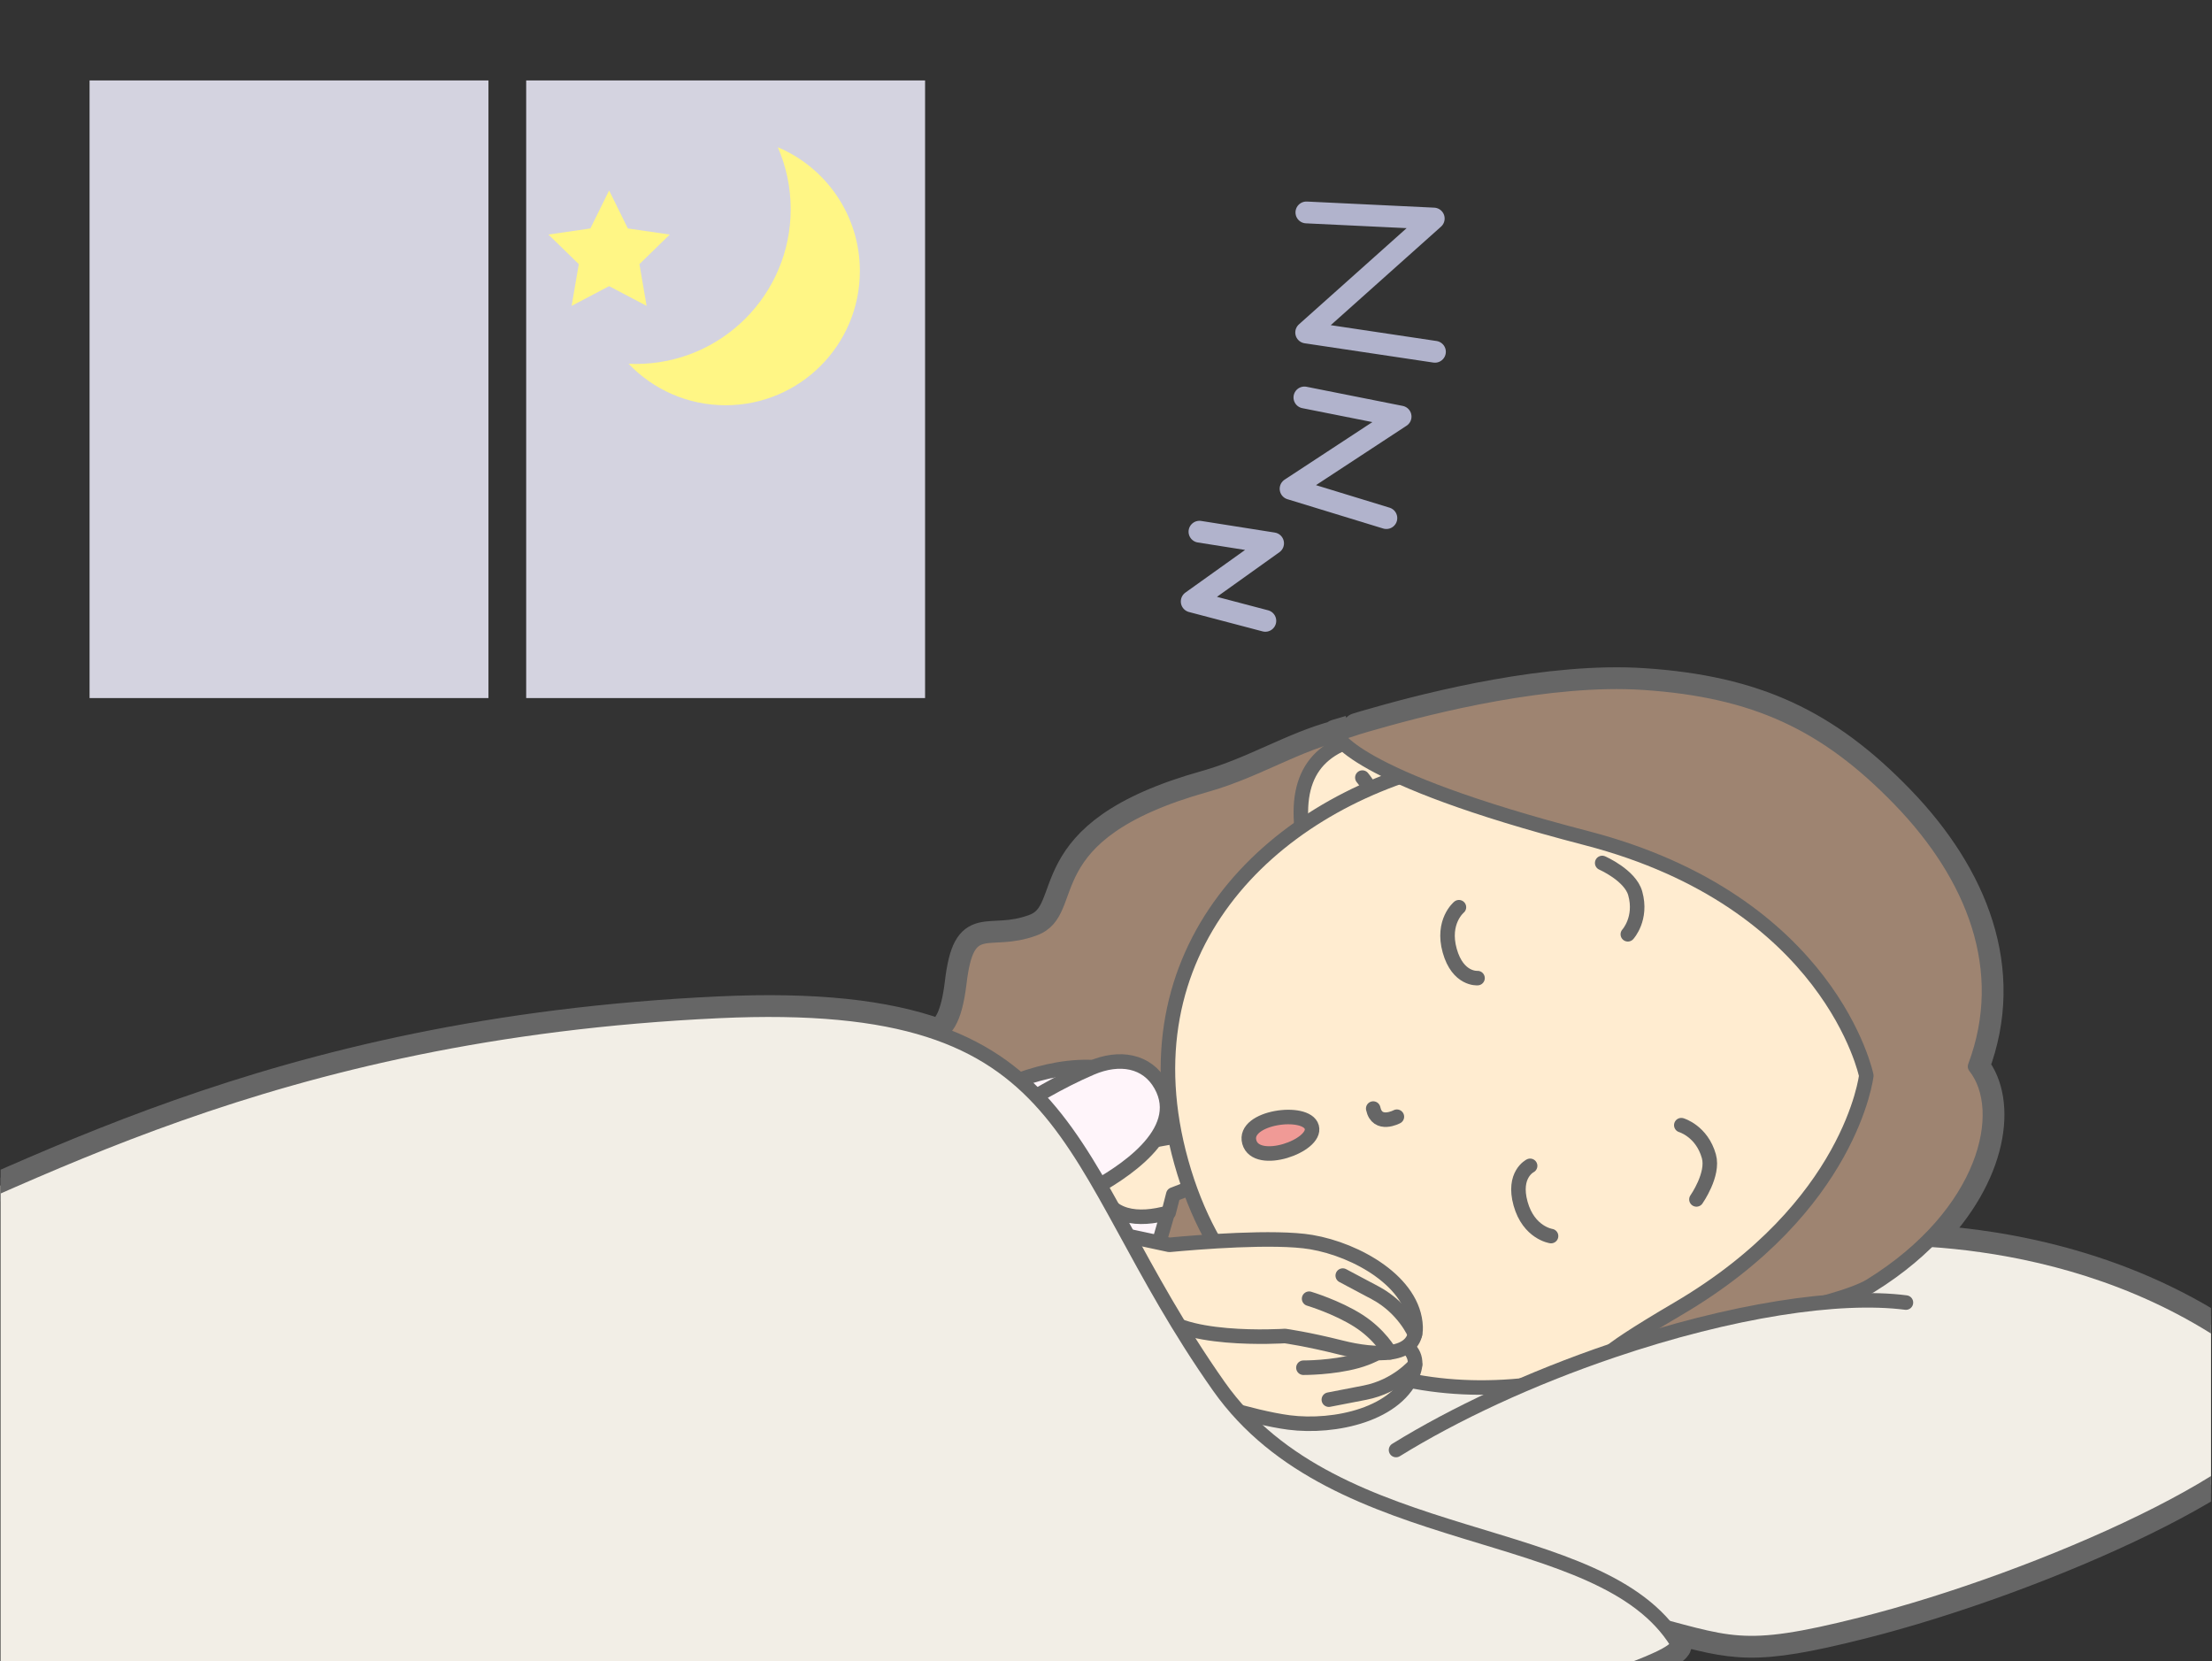
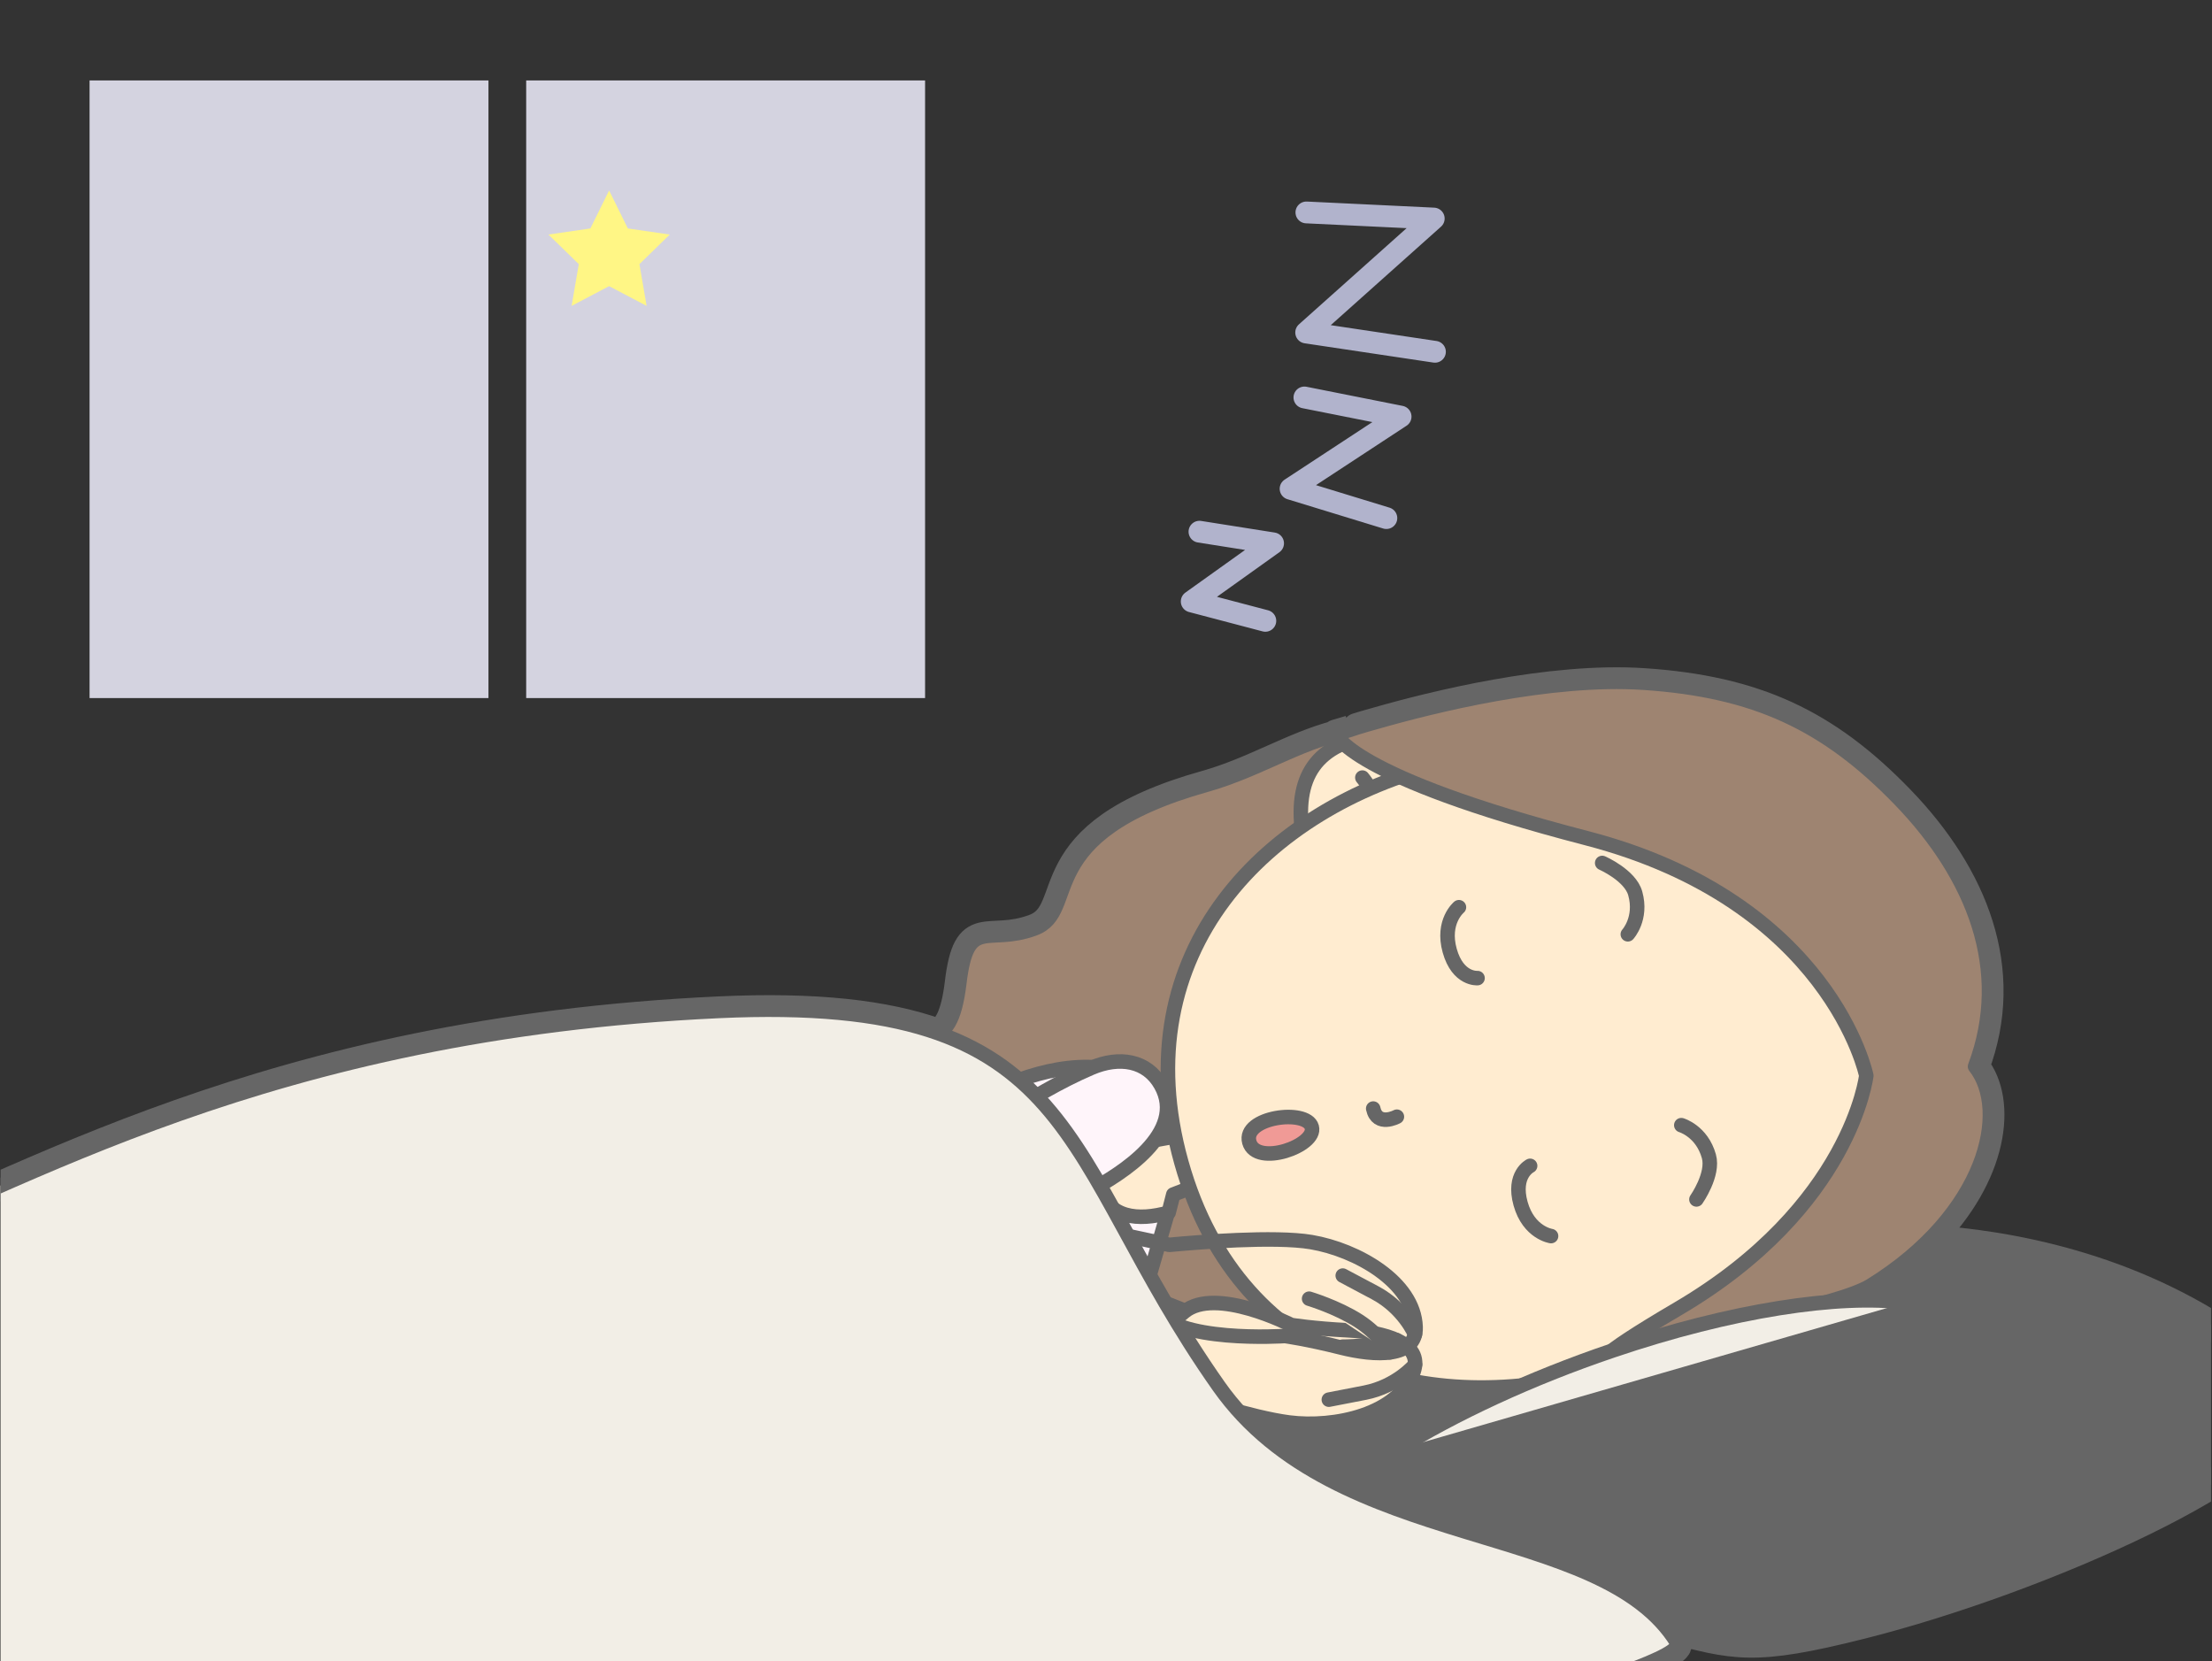
<svg xmlns="http://www.w3.org/2000/svg" xmlns:xlink="http://www.w3.org/1999/xlink" version="1.1" id="レイヤー_4" x="0px" y="0px" width="1829.762px" height="1374.084px" viewBox="0 0 1829.762 1374.084" style="enable-background:new 0 0 1829.762 1374.084;" xml:space="preserve">
  <rect x="0" y="0" width="1829.762" height="1374.084" fill="#333333" stroke="none" />
  <style type="text/css">
	.st0{clip-path:url(#SVGID_1_);}
	.st1{fill:none;stroke:#B1B3CC;stroke-width:18.029;stroke-linecap:round;stroke-linejoin:round;}
	.st2{fill:#D4D3E0;}
	.st3{fill:#FFF685;}
	.st4{fill:#666666;stroke:#666666;stroke-width:24.039;stroke-linecap:round;stroke-linejoin:round;}
	.st5{fill:#F2EEE6;stroke:#666666;stroke-width:12.02;stroke-linecap:round;stroke-linejoin:round;}
	.st6{fill:#9E8471;stroke:#666666;stroke-width:12.02;stroke-linecap:round;stroke-linejoin:round;}
	.st7{fill:#FFF5FA;stroke:#666666;stroke-width:12.02;stroke-linecap:round;stroke-linejoin:round;}
	.st8{fill:#FFECD0;stroke:#666666;stroke-width:12.02;stroke-linecap:round;stroke-linejoin:round;}
	.st9{fill:none;stroke:#666666;stroke-width:12.02;stroke-linecap:round;stroke-linejoin:round;}
	.st10{fill:#FFECD0;}
	.st11{fill:#F09A96;stroke:#666666;stroke-width:12.02;stroke-linecap:round;stroke-linejoin:round;}
</style>
  <g id="_x2A_女性-寝る快眠_1_">
    <defs>
      <rect id="SVGID_3_" x="0.481" y="0.423" width="1828.475" height="1373.723" />
    </defs>
    <clipPath id="SVGID_1_">
      <use xlink:href="#SVGID_3_" style="overflow:visible;" />
    </clipPath>
    <g class="st0">
      <g>
        <g>
          <polyline class="st1" points="992.192,439.759 1053.094,449.378 985.783,497.46 1046.682,513.485     " />
        </g>
        <g>
          <polyline class="st1" points="1079.005,328.734 1158.576,344.559 1067.566,404.255 1146.797,428.508     " />
        </g>
        <g>
          <polyline class="st1" points="1080.648,175.704 1185.99,180.752 1080.46,275.01 1186.981,290.955     " />
        </g>
      </g>
      <rect x="74.095" y="66.531" class="st2" width="329.957" height="510.831" />
      <rect x="435.263" y="66.531" class="st2" width="329.957" height="510.831" />
      <g>
        <polygon class="st3" points="503.853,236.674 472.848,252.975 478.77,218.448 453.683,193.995 488.35,188.957 503.853,157.543      519.359,188.957 554.024,193.995 528.937,218.448 534.862,252.975    " />
-         <path class="st3" d="M643.393,121.769c6.855,15.685,10.664,33.004,10.664,51.212c0,70.706-57.316,128.025-128.019,128.025     c-2.042,0-4.07-0.053-6.086-0.147c20.218,21.143,48.706,34.316,80.272,34.316c61.333,0,111.055-49.722,111.055-111.055     C711.279,178.099,683.284,138.616,643.393,121.769z" />
      </g>
      <path class="st4" d="M1883.197,1139.278l-0.003-0.006c-5.86-5.664-21.052-24.538-31.337-28.288    c-90.639-64.2-192.682-81.625-256.014-85.715c53.131-53.413,61.081-113.951,37.919-143.178    c30.04-79.971-1.185-157.74-62.214-220.805c-61.028-63.07-119.834-90.472-211.853-96.644    c-77.493-5.203-174.688,19.08-220.771,32.314c-14.226,3.859-22.132,6.641-22.123,6.667c-2.893,0.919-11.659,3.46-11.659,3.46    s0.071,0.238,0.299,0.693c-35.489,9.276-68.473,30.372-107.882,41.417c-146.588,41.071-103.07,104.388-141.969,118.808    c-38.911,14.411-55.326-11.263-62.07,45.091c-3.275,27.371-9.654,37.683-17.466,41.439    c-43.492-15.453-100.975-22.162-181.567-18.405c-373.742,17.413-573.329,141.975-728.099,202.554    c-227.207,88.932-621.642,458.181-621.642,458.181l949.545,168.274c0,0,1217.905-266.074,1192.941-306.499    c-2.77-4.484-5.854-8.704-9.197-12.707c57.058,15.341,72.176,20.189,161.466-2.271    c149.223-37.526,354.025-129.316,354.025-181.179C1893.526,1153.533,1889.923,1145.78,1883.197,1139.278z" />
      <g>
-         <path class="st5" d="M1883.197,1139.278L1883.197,1139.278l-0.003-0.006c-5.86-5.664-21.052-24.538-31.337-28.288     c-144.235-102.166-317.385-85.891-317.385-85.891l-615.633,136.974c102.122,67.646,354.812,157.117,434.206,177.289     c79.389,20.172,85.393,29.72,186.456,4.302c149.223-37.526,354.025-129.316,354.025-181.179     C1893.526,1153.533,1889.923,1145.78,1883.197,1139.278z" />
        <g>
          <path class="st6" d="M1185.904,1100.214c45.939-12.871,68.884,32.443,108.176,15.024c46.458-23.84,77.173,3.639,103.933-30.601      c49.839-59.265,65.35-135.795,34.224-249.102l0.029-0.006c-0.138-0.487-0.279-0.957-0.42-1.444      c-0.135-0.484-0.252-0.962-0.393-1.45l-0.023,0.009c-32.279-112.983-85.299-170.313-158.678-195.057      c-40.648-15.347-97.354-37.15-149.437-33.382c-42.623,5.531-79.817,32.109-125.756,44.985      c-146.588,41.071-103.07,104.388-141.969,118.808c-38.911,14.411-55.326-11.263-62.07,45.091      c-7.744,64.721-32.819,34.232-53.225,46.533c-22.197,13.387-26.804,99.179-46.981,91.761      c-15.782-5.81-16.779,66.407-11.113,91.179l-0.056,0.018c0.106,0.434,0.258,0.945,0.411,1.444      c0.135,0.511,0.27,1.027,0.399,1.456l0.059-0.023c8.029,24.115,46.405,85.299,56.87,72.141      c13.387-16.826,61.894,54.082,87.817,53.988c23.831-0.094,29.409-39.169,69.652,12.108      c35.046,44.639-5.364-102.9,35.372-110.799C973.452,1064.995,1039.31,1141.285,1185.904,1100.214z" />
        </g>
        <g>
          <path class="st7" d="M756.528,941.988l42.321,151.049l96.421-21.216l53.583-9.854l16.037-55.267l-44.941-29.045l21.008-56.371      c0,0,29.439-10.382,15.764-20.489C877.903,842.545,756.528,941.988,756.528,941.988z" />
        </g>
        <path class="st8" d="M966.7,1002.931l3.838-14.966l40.501-15.6l6.949-22.202l-17.469-15.353l-42.711,7.718l-11.057-10.793     c-24.5,6.861-45.637,21.92-38.036,49.047C916.315,1007.908,941.646,1009.95,966.7,1002.931z" />
        <g>
          <g>
            <path class="st8" d="M1201.862,676.5c0,0-6.004-86.138-79.63-65.512c-43.304,12.134-55.112,45.681-39.788,103.542" />
            <path class="st8" d="M1126.945,643.135c0,0,7.923,9.294,10.711,19.482" />
          </g>
          <path class="st8" d="M977.208,961.35c-97.897-349.414,481.431-475.273,569.858-159.666      C1635.499,1117.293,1075.111,1310.762,977.208,961.35z" />
        </g>
        <g>
          <path class="st6" d="M1547.459,1063.322c95.687-59.305,115.242-144.71,86.303-181.232c30.04-79.971-1.185-157.74-62.214-220.805      c-61.028-63.07-119.834-90.472-211.853-96.644c-77.493-5.203-174.688,19.08-220.771,32.314      c-14.226,3.859-22.132,6.641-22.123,6.667c-2.893,0.919-11.659,3.46-11.659,3.46s9.86,34.888,207.214,86.129      c202.026,52.451,231.435,196.396,231.435,196.396s-12.439,108.622-155.608,192.741c-143.17,84.119,8.064,19.367,8.064,19.367      S1519.383,1080.729,1547.459,1063.322z" />
        </g>
        <g>
          <path class="st8" d="M1265.707,964.249c0,0-14.622,7.219-7.867,31.334c6.755,24.103,25.184,26.744,25.184,26.744" />
          <path class="st8" d="M1222.204,808.973c0,0-16.245,1.426-23-22.683c-6.755-24.112,7.615-35.941,7.615-35.941" />
        </g>
        <g>
          <path class="st9" d="M1155.497,923.618c0,0-16.28,8.727-19.576-6.743" />
        </g>
        <g>
          <g>
            <g>
              <g>
                <path class="st10" d="M1115.295,1100.291c-29.022-1.45-47.186-4.414-47.186-4.414s-62.604-32.103-88.345-10.999         c-8.587,7.043-16.089,13.357-22.283,18.651l-0.929-3.784c0,0-147.509,35.806-166.46,58.801         c-11.456,13.909-10.417,57.515,39.287,46.165c23.251-5.308,128.358-50.272,138.616-54.671         c16.854,5.777,67.236,22.46,98.26,26.465c37.69,4.871,90.869-6.644,103.017-41.857         C1177.682,1110.285,1144.317,1101.74,1115.295,1100.291z" />
              </g>
              <g>
                <path class="st9" d="M1115.295,1100.291c-29.022-1.45-47.186-4.414-47.186-4.414s-62.604-32.103-88.345-10.999         c-8.587,7.043-16.089,13.357-22.283,18.651l-0.929-3.784c0,0-147.509,35.806-166.46,58.801         c-11.456,13.909-10.417,57.515,39.287,46.165c23.251-5.308,128.358-50.272,138.616-54.671         c16.854,5.777,67.236,22.46,98.26,26.465c37.69,4.871,90.869-6.644,103.017-41.857         C1177.682,1110.285,1144.317,1101.74,1115.295,1100.291z" />
              </g>
            </g>
            <g>
-               <path class="st8" d="M1154.981,1108.254c0,0-12.005,11.726-32.426,17.419c-20.418,5.699-44.363,5.54-44.363,5.54" />
+               <path class="st8" d="M1154.981,1108.254c-20.418,5.699-44.363,5.54-44.363,5.54" />
              <path class="st8" d="M1170.528,1128.661c0,0-14.825,17.976-41.511,23.194c-22.801,4.454-29.802,5.781-29.802,5.781" />
            </g>
          </g>
          <g>
            <g>
              <g>
-                 <path class="st10" d="M1084.719,1027.328c-30.305-5.147-94.161,0.073-117.45,2.255l0-0.001l-115.459-24.726l33.068-18.211         c0,0,78.476-34.879,70.374-61.847c-7.644-25.424-34.16-35.36-83.342-8.463c-38.764,21.204-135.783,74.007-126.135,108.434         c9.408,33.582,209.339,56.617,209.339,56.617c14.784,29.814,107.8,23.593,107.8,23.593s18.235,2.483,46.414,9.578         c28.186,7.095,62.583,8.68,61.662-17.073C1169.674,1060.259,1122.179,1033.69,1084.719,1027.328z" />
-               </g>
+                 </g>
              <g>
                <path class="st9" d="M1084.719,1027.328c-30.305-5.147-94.161,0.073-117.45,2.255l0-0.001l-115.459-24.726l33.068-18.211         c0,0,78.476-34.879,70.374-61.847c-7.644-25.424-34.16-35.36-83.342-8.463c-38.764,21.204-135.783,74.007-126.135,108.434         c9.408,33.582,209.339,56.617,209.339,56.617c14.784,29.814,107.8,23.593,107.8,23.593s18.235,2.483,46.414,9.578         c28.186,7.095,62.583,8.68,61.662-17.073C1169.674,1060.259,1122.179,1033.69,1084.719,1027.328z" />
              </g>
            </g>
            <g>
              <path class="st8" d="M1149.611,1118.543c0,0-8.052-14.725-25.905-26.146c-17.865-11.409-40.81-18.264-40.81-18.264" />
              <path class="st8" d="M1170.446,1103.583c0,0-8.921-21.533-32.916-34.322c-20.494-10.934-26.806-14.244-26.806-14.244" />
            </g>
          </g>
          <path class="st7" d="M960.262,897.419c-11.362-20.266-34.157-24.233-57.645-14.15c-52.659,22.601-100.388,60.368-100.388,60.368      l55.159,64.112c0,0,29.805-14.983,45.434-23.552C925.858,971.573,982.699,937.434,960.262,897.419z" />
        </g>
        <path class="st9" d="M1390.771,930.614c0,0,16.973,4.883,22.824,25.747c4.202,15.007-10.297,35.654-10.297,35.654" />
        <path class="st9" d="M1346.537,772.73c0,0,11.967-12.988,6.121-33.858c-4.208-15.007-27.323-25.11-27.323-25.11" />
        <path class="st11" d="M1085.094,932.205c4.32,15.435-45.842,33.165-51.659,12.395     C1027.614,923.829,1080.771,916.775,1085.094,932.205z" />
        <path class="st5" d="M-133.612,1038.678c154.77-60.579,354.357-185.141,728.099-202.554     c303.071-14.122,279.361,119.673,413.689,310.408c97.791,138.853,315.954,109.937,379.056,212.103     c24.963,40.425-1192.941,306.499-1192.941,306.499l-949.545-168.274C-755.254,1496.86-360.818,1127.61-133.612,1038.678z" />
        <path class="st5" d="M1154.799,1199.276c48.448-29.932,110.559-59.053,178.923-82.23c98.815-33.5,187.726-46.799,242.859-39.715" />
      </g>
    </g>
  </g>
</svg>